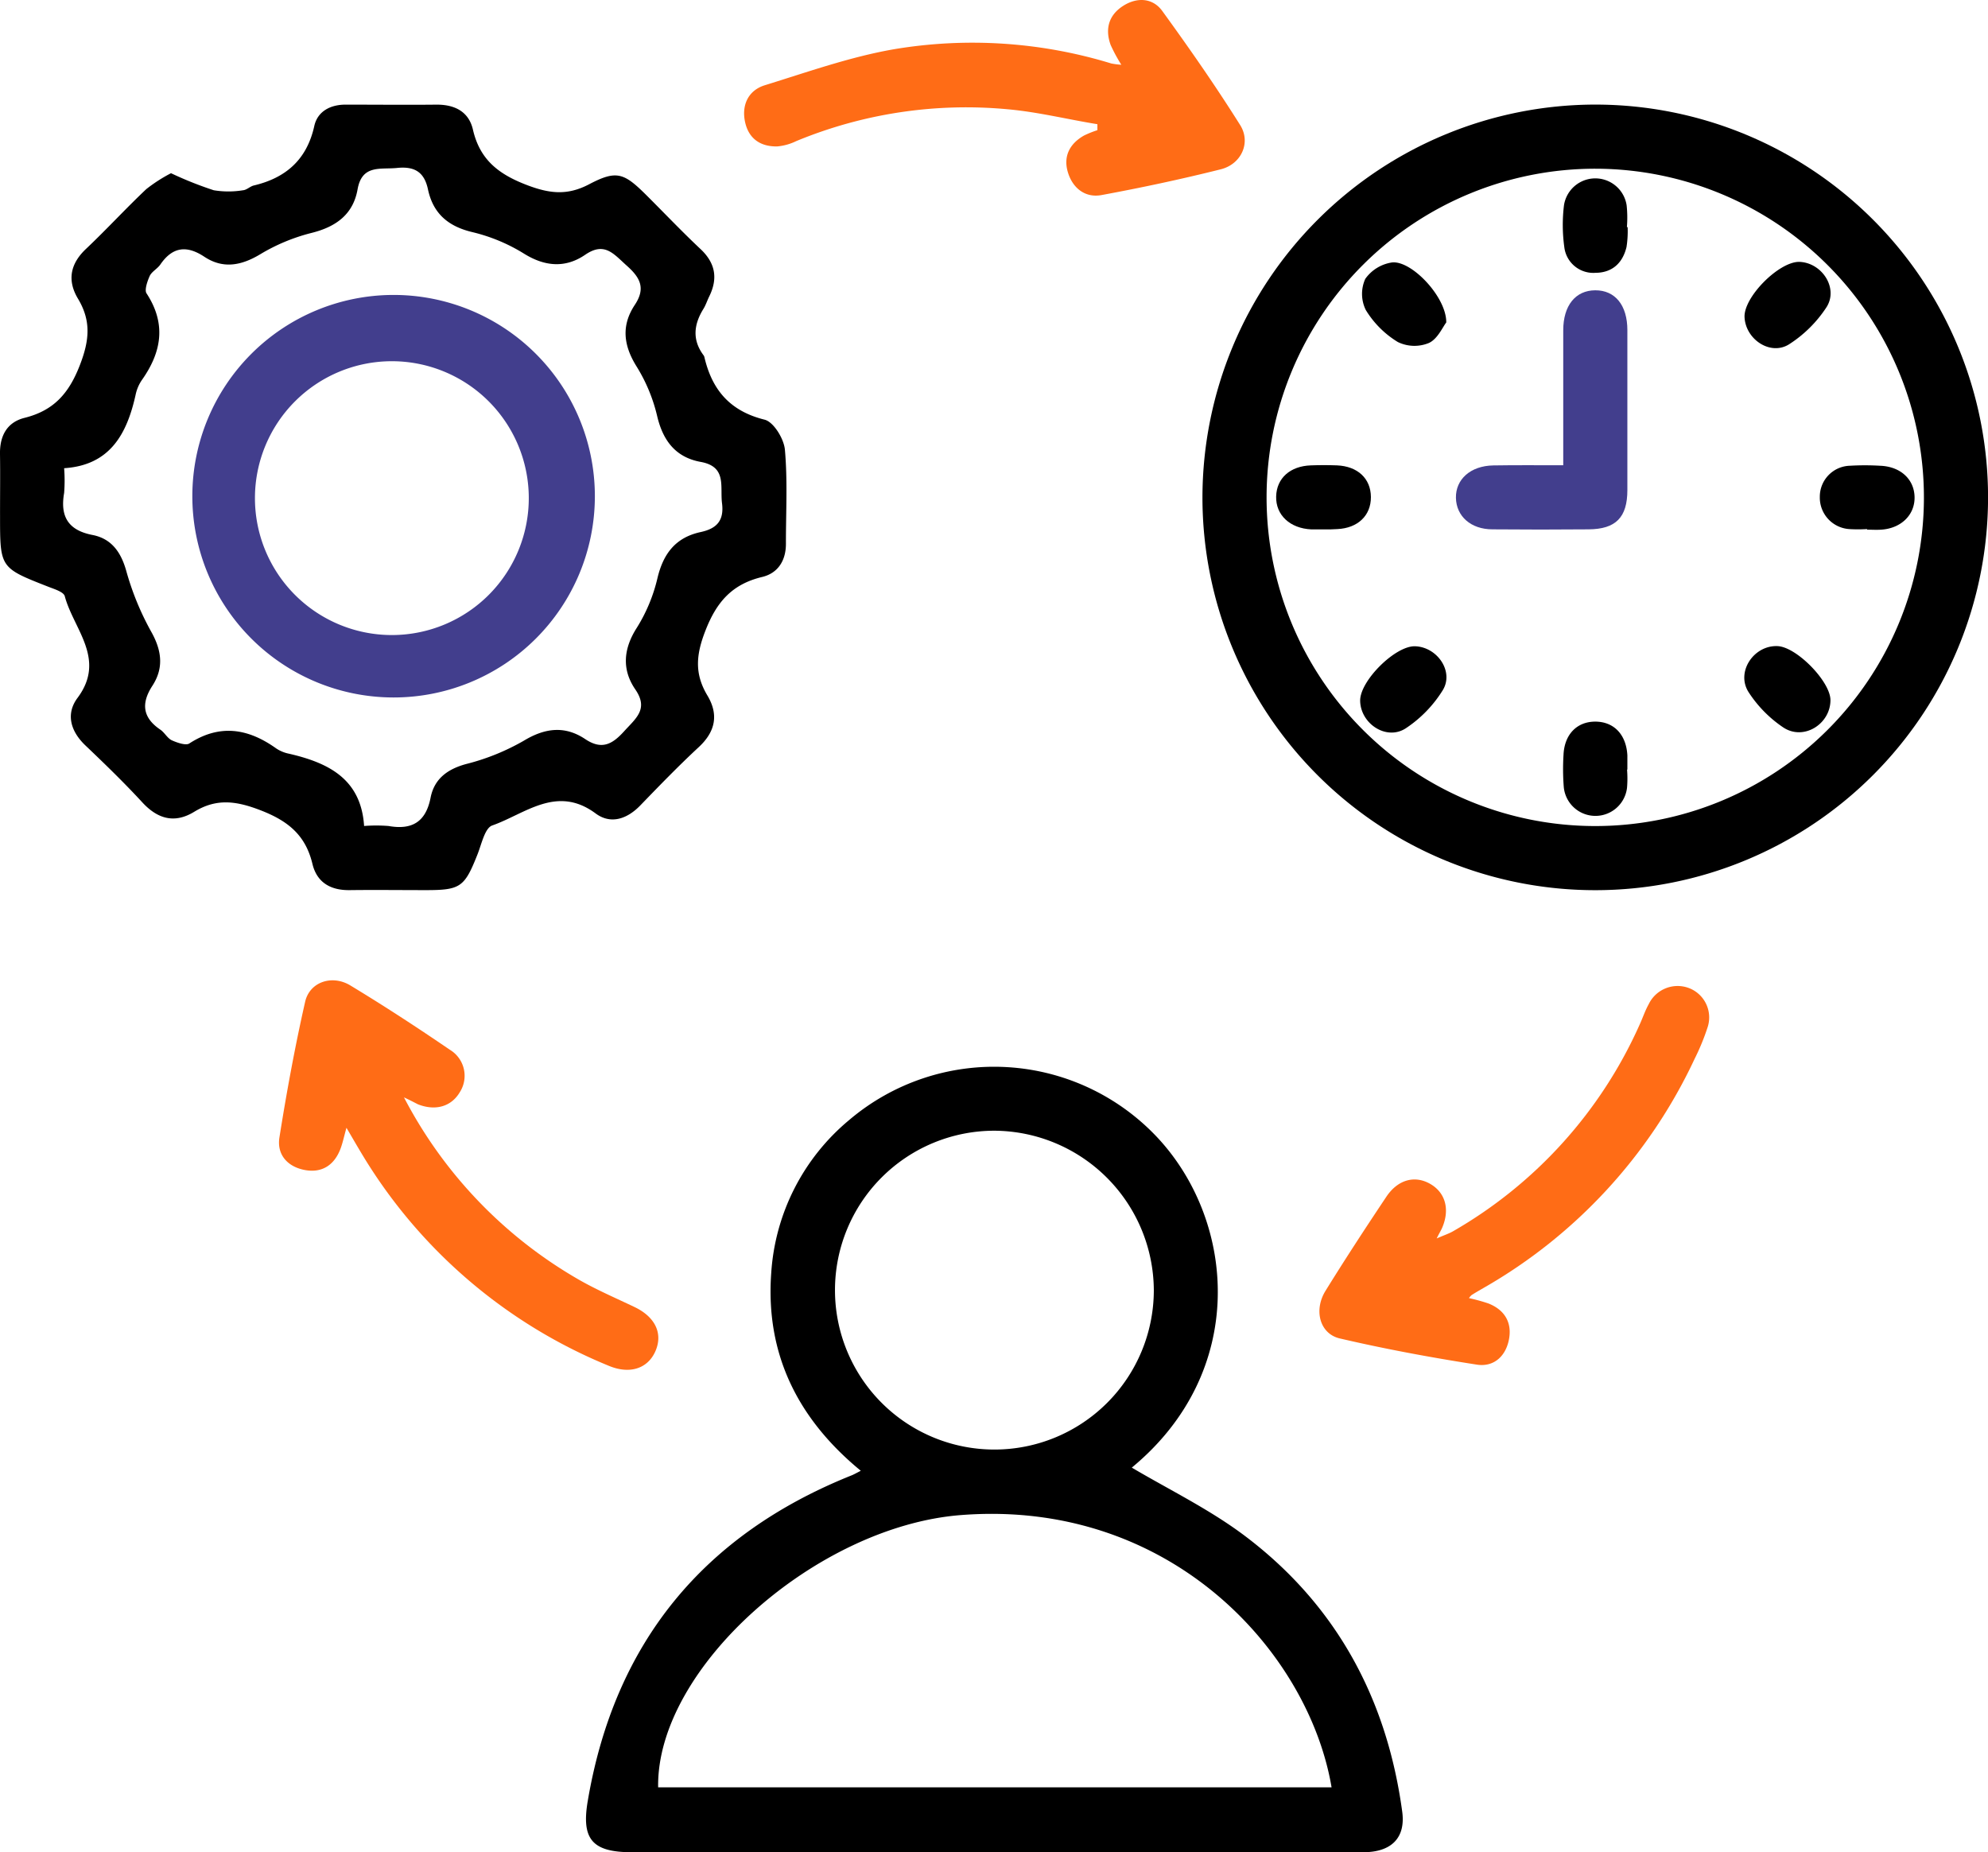
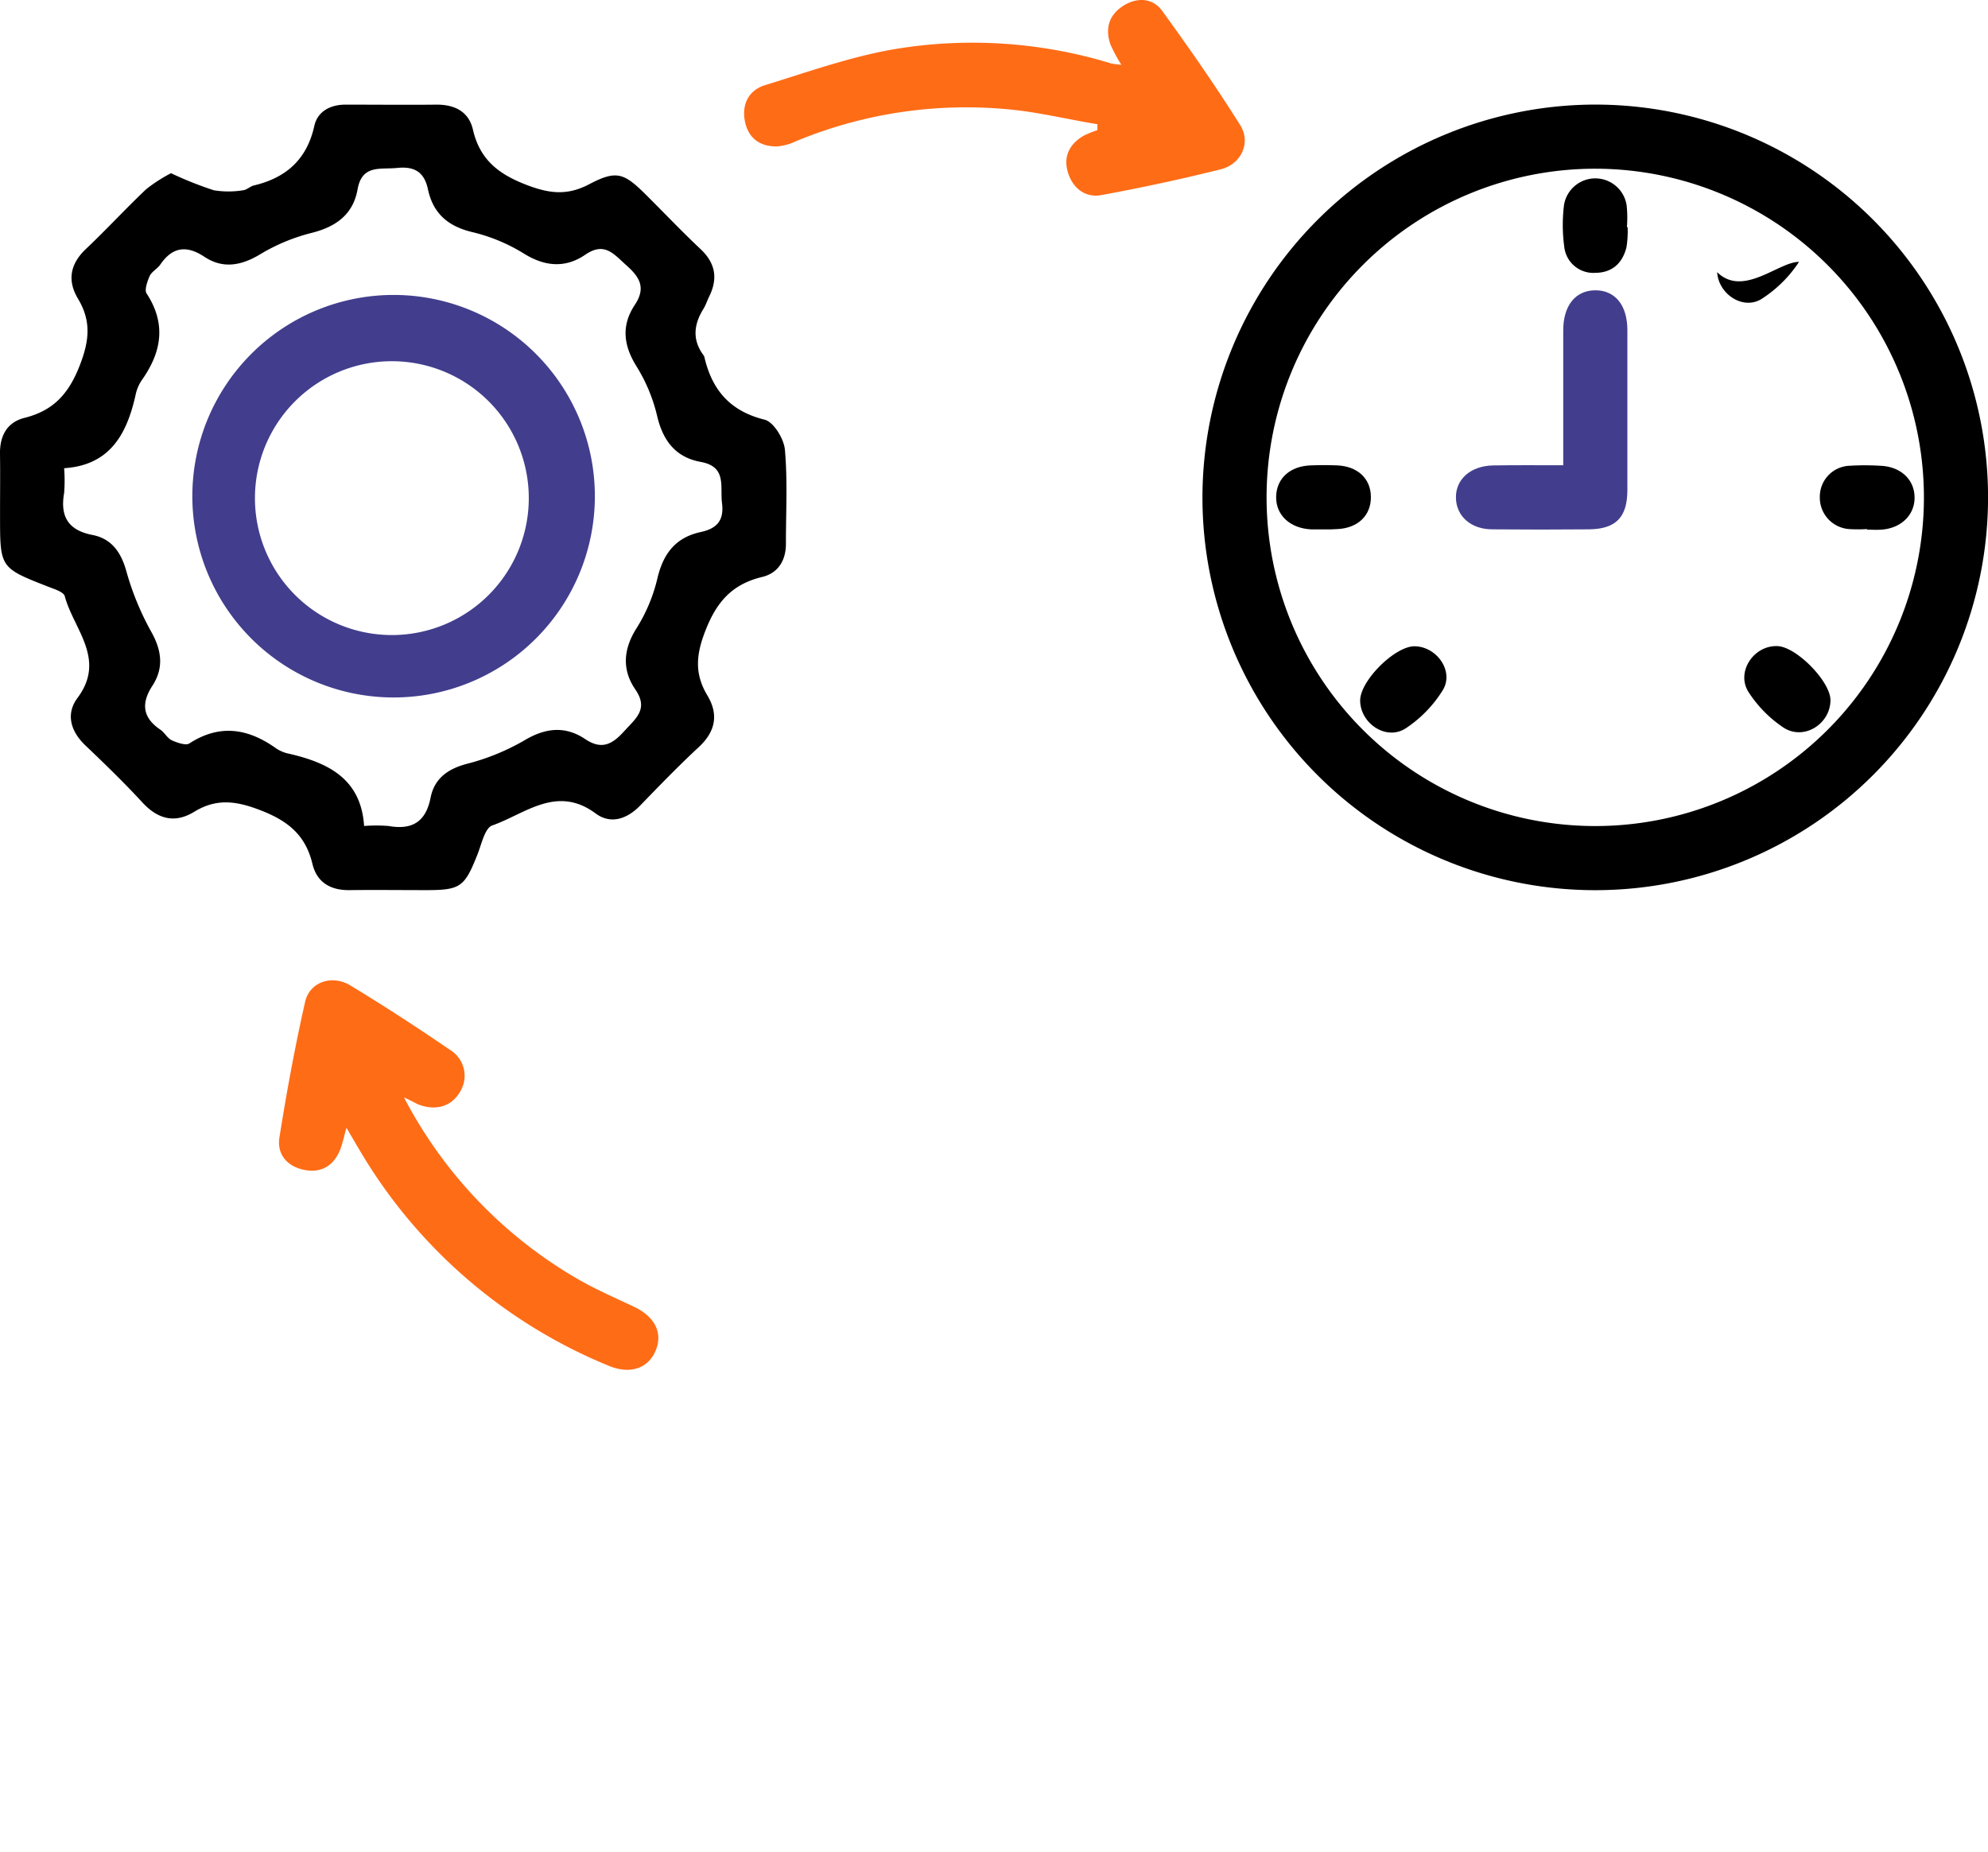
<svg xmlns="http://www.w3.org/2000/svg" viewBox="0 0 371.99 346.6">
-   <path d="M211.78,274.62c7,4.14,14.55,7.8,21.15,12.77C250,300.26,259.51,317.81,262.38,339c.66,4.88-2,7.58-7.28,7.59H118.26c-7.41,0-9.51-2.39-8.28-9.59,5-29.55,21.59-49.8,49.37-60.93.45-.18.88-.43,1.72-.86-11.77-9.67-17.86-21.82-16.76-37a40.6,40.6,0,0,1,14.56-28.61A41.88,41.88,0,0,1,216.71,213C231.26,228.74,233.52,256.68,211.78,274.62Zm37.38,59.82c-4.28-25.3-30.11-54-69.36-50.94-27.06,2.11-57,28.61-56.65,50.94ZM186.1,211.58a29.83,29.83,0,1,0,29.8,29.86v-.05A30,30,0,0,0,186.1,211.58Z" />
  <path d="M32,32.41a68,68,0,0,0,8,3.19,16.8,16.8,0,0,0,5.48,0c.7-.06,1.33-.73,2-.89,6-1.42,9.93-4.82,11.33-11.13.62-2.8,3.1-4.06,6.06-4,5.63,0,11.25.06,16.87,0,3.45,0,6,1.37,6.76,4.7,1.32,5.69,4.89,8.38,10.24,10.4,4.2,1.58,7.47,1.9,11.46-.18,5.12-2.7,6.52-2.16,10.57,1.84,3.46,3.44,6.83,7,10.36,10.31,2.75,2.61,3.22,5.47,1.59,8.8-.39.78-.65,1.64-1.11,2.37-1.78,2.89-2.11,5.74,0,8.61a1.06,1.06,0,0,1,.18.33c1.42,6.17,4.78,10.16,11.28,11.77,1.69.42,3.62,3.58,3.8,5.63.52,5.83.18,11.73.19,17.6,0,3.14-1.49,5.49-4.44,6.2C137,109.31,134.1,112.6,132,118c-1.77,4.52-2.07,8.07.36,12.13,2.16,3.6,1.51,6.79-1.64,9.7-3.75,3.48-7.32,7.17-10.88,10.85-2.49,2.59-5.56,3.63-8.39,1.53-7.28-5.39-13.17.08-19.34,2.25-1.4.49-2,3.52-2.78,5.46-2.41,6.07-3.17,6.64-9.62,6.64-4.75,0-9.5-.06-14.25,0-3.58.06-6.16-1.41-7-4.92-1.28-5.33-4.5-8-9.65-10-4.59-1.78-8.28-2.3-12.48.27-3.62,2.21-6.79,1.38-9.68-1.75-3.38-3.67-7-7.18-10.59-10.6-2.89-2.71-3.79-6-1.53-9,5.38-7.26-.76-12.82-2.41-19-.22-.82-2-1.34-3.11-1.78-9-3.53-9-3.51-9-13.22C0,92.7.06,88.82,0,85c-.07-3.43,1.3-6,4.63-6.82,5.39-1.36,8.24-4.51,10.3-9.82,1.8-4.63,2.17-8.28-.34-12.47-2.06-3.44-1.45-6.57,1.58-9.39C20,42.87,23.55,39,27.37,35.39A29.13,29.13,0,0,1,32,32.41Zm36.1,122.15a29.56,29.56,0,0,1,4.61,0c4.44.79,7-.81,7.87-5.35.71-3.48,3.13-5.29,6.66-6.25A42.25,42.25,0,0,0,98,138.61c4-2.42,7.71-2.85,11.52-.3,3.12,2.08,5.09.93,7.28-1.49s4.6-4.14,2.08-7.81-2.27-7.55.26-11.51a30.7,30.7,0,0,0,3.87-9.27c1.09-4.62,3.39-7.65,8.09-8.67,2.93-.63,4.43-2.07,4-5.41-.39-3.15.94-6.83-4-7.72-4.7-.86-7.06-4-8.14-8.6a31,31,0,0,0-3.86-9.28c-2.49-4-2.84-7.7-.31-11.51,2.06-3.11,1-5.09-1.48-7.3s-4.16-4.57-7.81-2.07S102,49.94,98,47.43a32.79,32.79,0,0,0-9.63-4c-4.53-1.08-7.33-3.49-8.29-8-.69-3.24-2.5-4.35-5.82-4-3.11.31-6.52-.67-7.35,4s-4,7-8.6,8.15a35.29,35.29,0,0,0-9.62,4c-3.58,2.15-7,2.77-10.49.44-3.3-2.17-5.94-1.82-8.2,1.48-.56.81-1.62,1.32-2,2.17s-1,2.54-.59,3.21c3.74,5.71,2.85,11-.89,16.27a7.67,7.67,0,0,0-1.15,2.75C23.74,81.24,20.56,87.06,12,87.61a29.82,29.82,0,0,1,0,4.63c-.78,4.43.78,7,5.34,7.87,3.48.69,5.27,3.14,6.27,6.66a52.06,52.06,0,0,0,4.66,11.39c2,3.54,2.42,6.81.24,10.17s-1.77,6,1.5,8.21c.81.56,1.32,1.62,2.17,2s2.53,1,3.21.6c5.71-3.71,11-2.86,16.27.89a6.59,6.59,0,0,0,2.4,1c7.39,1.7,13.5,4.72,14.07,13.53Z" />
  <path d="M298.52,19.57A73.5,73.5,0,1,1,225,93.06v-.13A73.59,73.59,0,0,1,298.52,19.57Zm.08,12A61.5,61.5,0,1,0,360,93.18v0h0A61.55,61.55,0,0,0,298.6,31.57Z" />
-   <path fill="#ff6c16" d="M274.87,242.9a34.78,34.78,0,0,1,3.63,1c2.91,1.15,4.38,3.38,3.9,6.46-.51,3.26-2.75,5.47-6,5-8.62-1.34-17.21-2.93-25.7-4.91-3.76-.87-4.91-5.29-2.68-8.9,3.67-5.94,7.5-11.79,11.38-17.6,2.2-3.3,5.45-4.1,8.37-2.33,2.75,1.67,3.54,4.79,2.06,8.18-.2.45-.47.86-1,1.94,1.36-.6,2.21-.87,3-1.31a84.13,84.13,0,0,0,35-38.76c.57-1.25,1-2.56,1.67-3.76a6,6,0,0,1,7.59-3,5.88,5.88,0,0,1,3.4,7.41,42.75,42.75,0,0,1-2.42,5.86A96.3,96.3,0,0,1,277.6,241c-.76.44-1.51.87-2.25,1.34A3.16,3.16,0,0,0,274.87,242.9Z" />
  <path fill="#ff6c16" d="M205.34,23.24c-5.58-.9-11.08-2.28-16.75-2.79A83.17,83.17,0,0,0,149,26.4a10.18,10.18,0,0,1-3.58,1c-3.09.05-5.31-1.41-6-4.55s.56-5.93,3.69-6.9c8-2.47,15.9-5.29,24.07-6.72a88.77,88.77,0,0,1,40.77,2.65,14.71,14.71,0,0,0,1.87.24,30.82,30.82,0,0,1-2-3.71c-1.06-2.92-.4-5.5,2.23-7.24s5.62-1.61,7.43.88c5.08,7,10,14.06,14.57,21.34,2.07,3.28.24,7.32-3.62,8.29-7.38,1.85-14.83,3.44-22.31,4.82-3,.56-5.36-1.23-6.28-4.2s.25-5.38,3-6.94a18.62,18.62,0,0,1,2.5-1Z" />
  <path fill="#ff6c16" d="M75.59,205.34A84.12,84.12,0,0,0,108,239.27c3.43,2,7.13,3.58,10.73,5.3,3.94,1.88,5.41,5.06,3.83,8.44-1.47,3.12-4.78,4.17-8.64,2.56a96.45,96.45,0,0,1-46.34-39.86c-.83-1.38-1.63-2.77-2.75-4.68-.45,1.59-.68,2.73-1.07,3.8-1.13,3.11-3.43,4.7-6.68,4.11s-5.32-2.86-4.79-6.13c1.35-8.5,2.91-17,4.81-25.37.85-3.72,5.08-5.14,8.53-3,6.3,3.81,12.47,7.84,18.56,12a5.68,5.68,0,0,1,1.93,7.8h0l-.07.11c-1.58,2.71-4.55,3.58-7.84,2.29C77.61,206.34,77,206,75.59,205.34Z" />
  <path fill="#423e8d" d="M111.31,93a37.66,37.66,0,1,1,0-.3ZM73.52,118.83a25.62,25.62,0,1,0-.39,0Z" />
  <path fill="#423e8d" d="M292.51,87.06V61.81c0-4.65,2.3-7.48,6-7.49s6,2.78,6,7.46V91.7c0,5.13-2.18,7.31-7.24,7.35q-9,.08-18,0c-4.06,0-6.77-2.46-6.84-5.89s2.69-6,7-6.07S287.88,87.06,292.51,87.06Z" />
-   <path d="M270.62,60.34c-.67.86-1.61,3.07-3.23,3.83a7.1,7.1,0,0,1-5.83-.17,17.93,17.93,0,0,1-6-6,6.82,6.82,0,0,1-.09-5.82,7.48,7.48,0,0,1,5-3.07C264.13,48.7,270.68,55.59,270.62,60.34Z" />
-   <path d="M336.63,49c4.27.1,7.44,4.92,5.13,8.5a23.48,23.48,0,0,1-7,6.93c-3.46,2.17-8.07-.88-8.32-5C326.17,55.69,332.79,49,336.63,49Z" />
+   <path d="M336.63,49a23.48,23.48,0,0,1-7,6.93c-3.46,2.17-8.07-.88-8.32-5C326.17,55.69,332.79,49,336.63,49Z" />
  <path d="M254.51,131.08c0-3.72,6.56-10.24,10.25-10.15,4.16.11,7.36,4.72,5.2,8.23a23.22,23.22,0,0,1-6.93,7.13C259.4,138.64,254.54,135.39,254.51,131.08Z" />
  <path d="M342.51,131c0,4.48-5,7.64-8.81,5.13a23.09,23.09,0,0,1-6.5-6.6c-2.42-3.76.93-8.79,5.37-8.63C336.13,121,342.5,127.52,342.51,131Z" />
  <path d="M304.56,42.49a19.37,19.37,0,0,1-.21,3.73c-.72,3-2.67,4.82-5.83,4.83a5.46,5.46,0,0,1-5.81-4.81,30.26,30.26,0,0,1-.06-7.84,5.93,5.93,0,0,1,11.72,0,21.71,21.71,0,0,1,.05,4.11Z" />
  <path d="M247.63,99.06h-2.25c-4-.18-6.68-2.69-6.59-6.16s2.67-5.69,6.5-5.82c1.63-.06,3.25-.06,4.87,0,3.89.16,6.34,2.47,6.36,5.92s-2.43,5.82-6.26,6C249.38,99.06,248.51,99.08,247.63,99.06Z" />
  <path d="M349.35,99A26.91,26.91,0,0,1,346,99a5.9,5.9,0,0,1-5.48-6,5.79,5.79,0,0,1,5.63-5.85,47.9,47.9,0,0,1,5.62,0c3.82.13,6.41,2.5,6.48,5.85s-2.53,5.88-6.26,6.11c-.87.06-1.75,0-2.62,0Z" />
-   <path d="M304.45,144a20.94,20.94,0,0,1,0,3.36,5.95,5.95,0,0,1-11.84-.09,42.91,42.91,0,0,1-.05-6c.16-3.86,2.53-6.27,6-6.24s5.75,2.46,5.95,6.33V144Z" />
</svg>